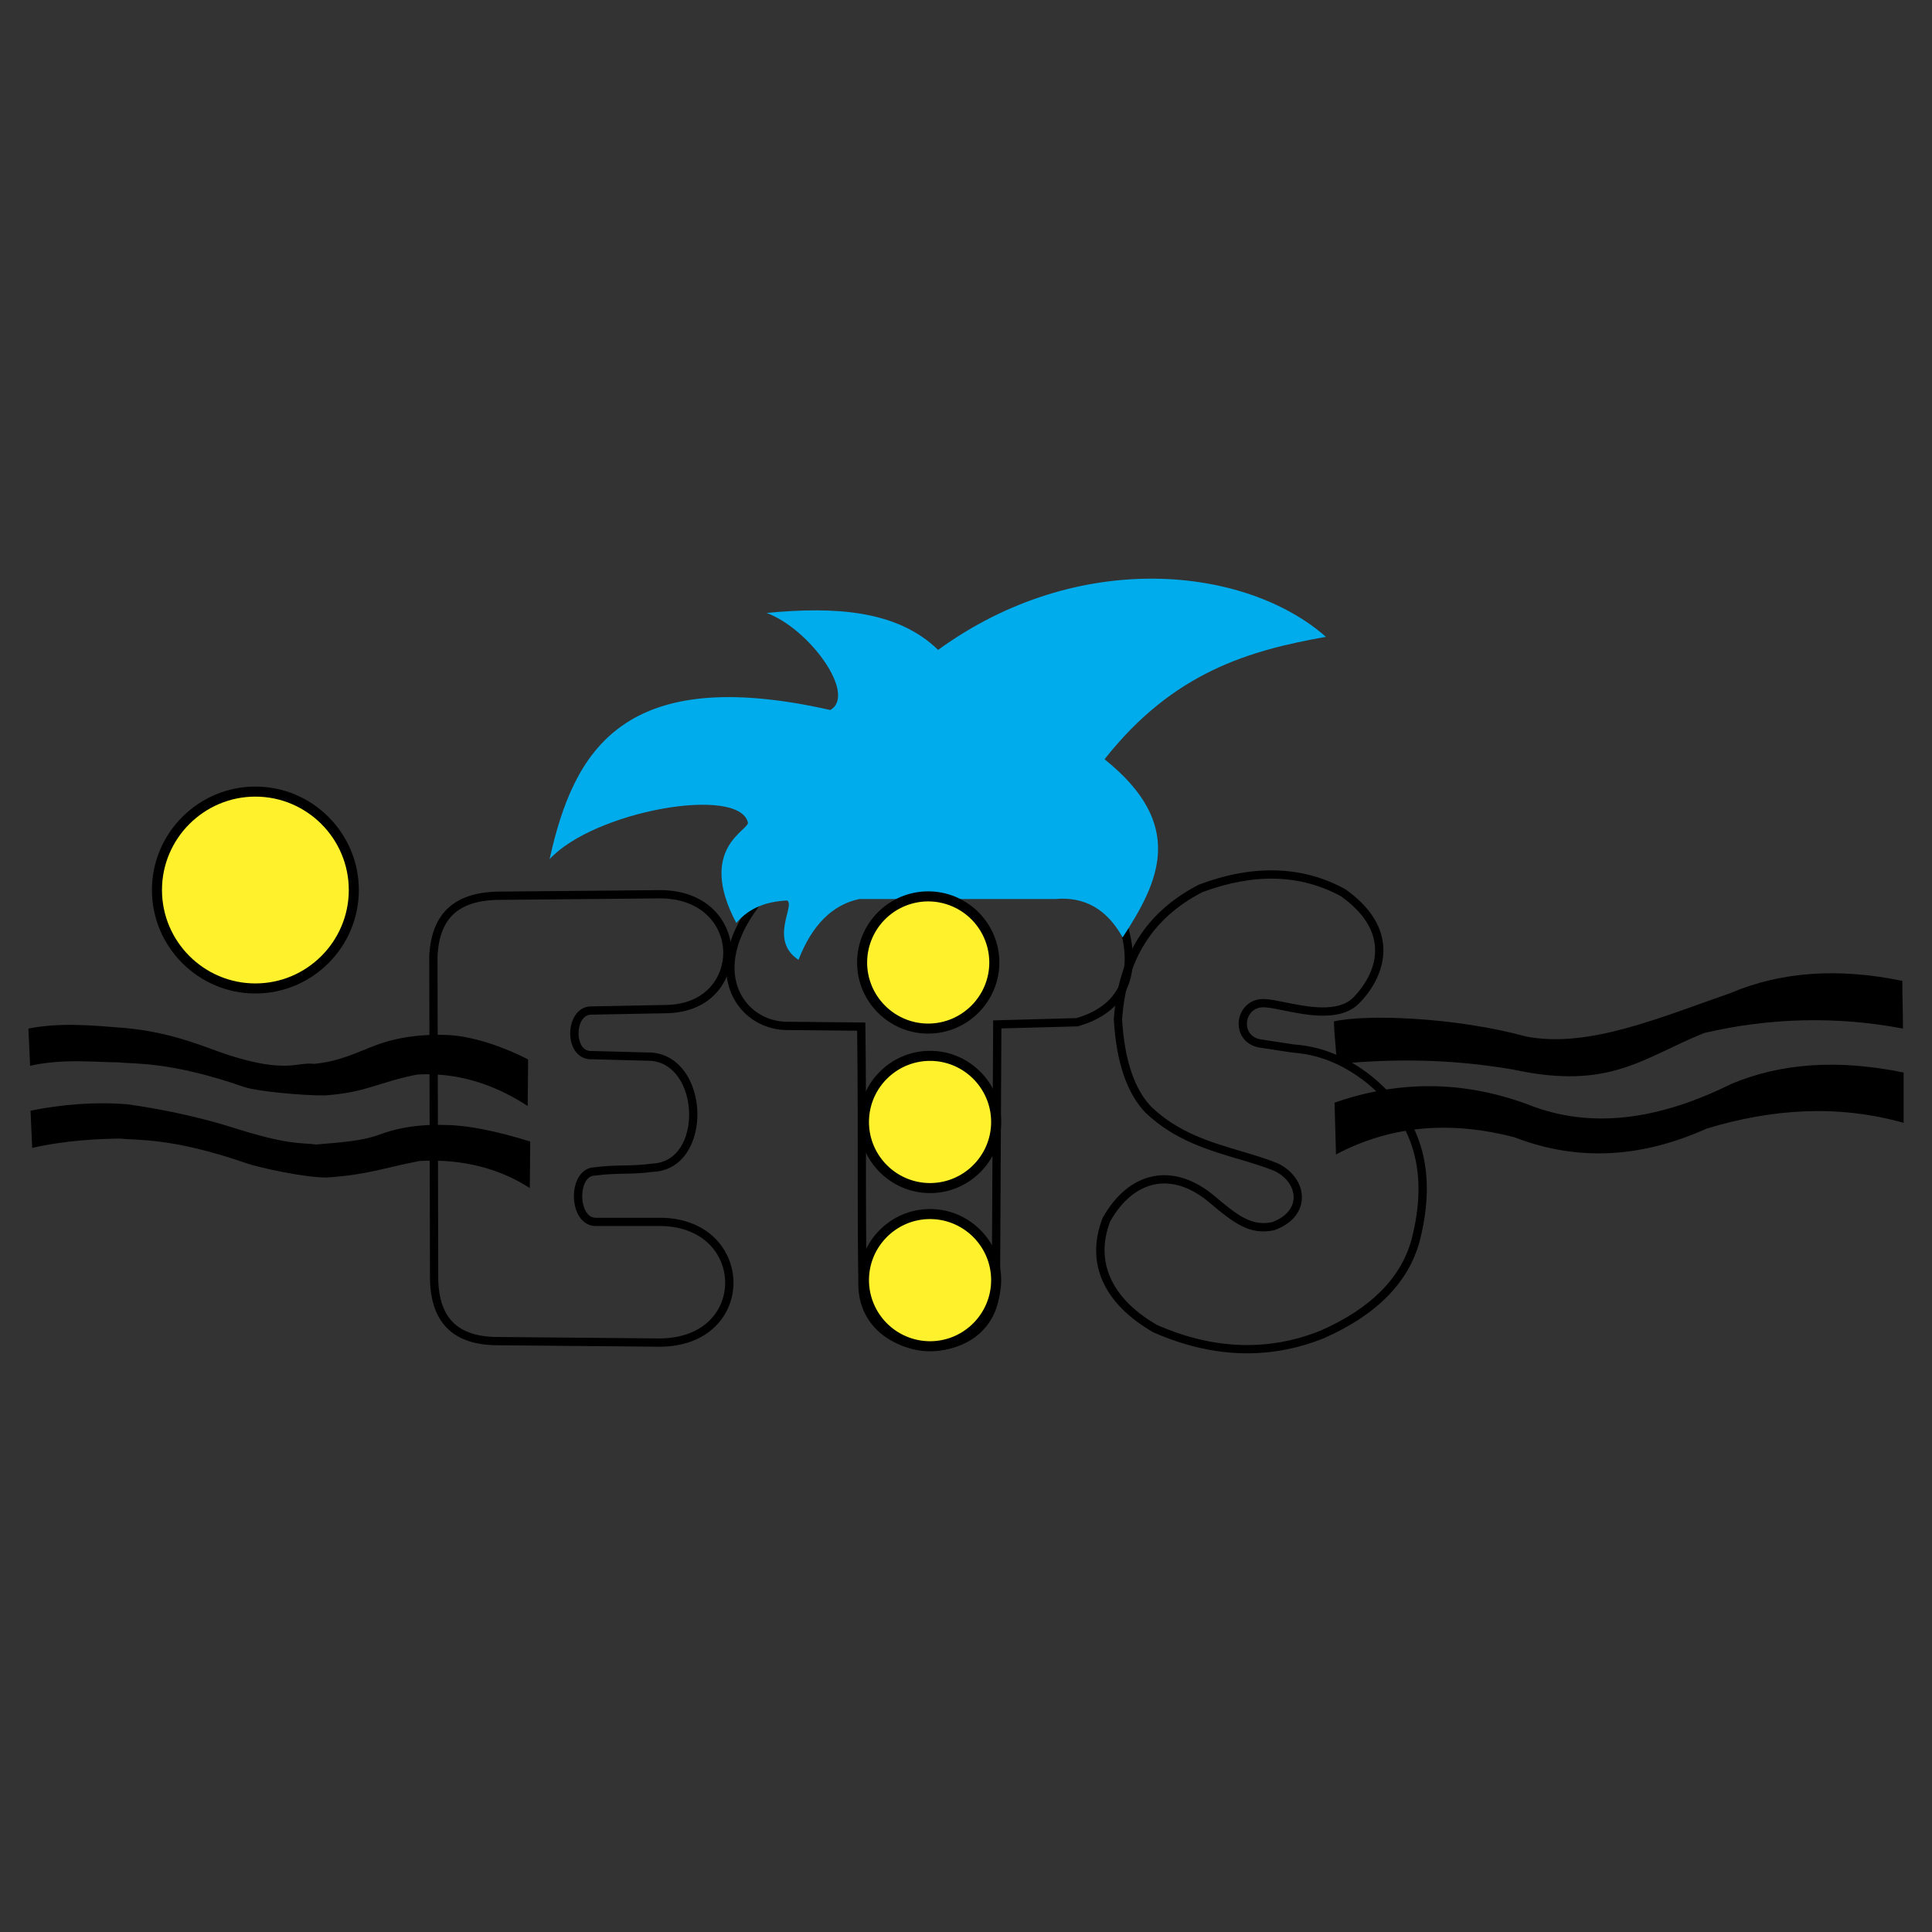
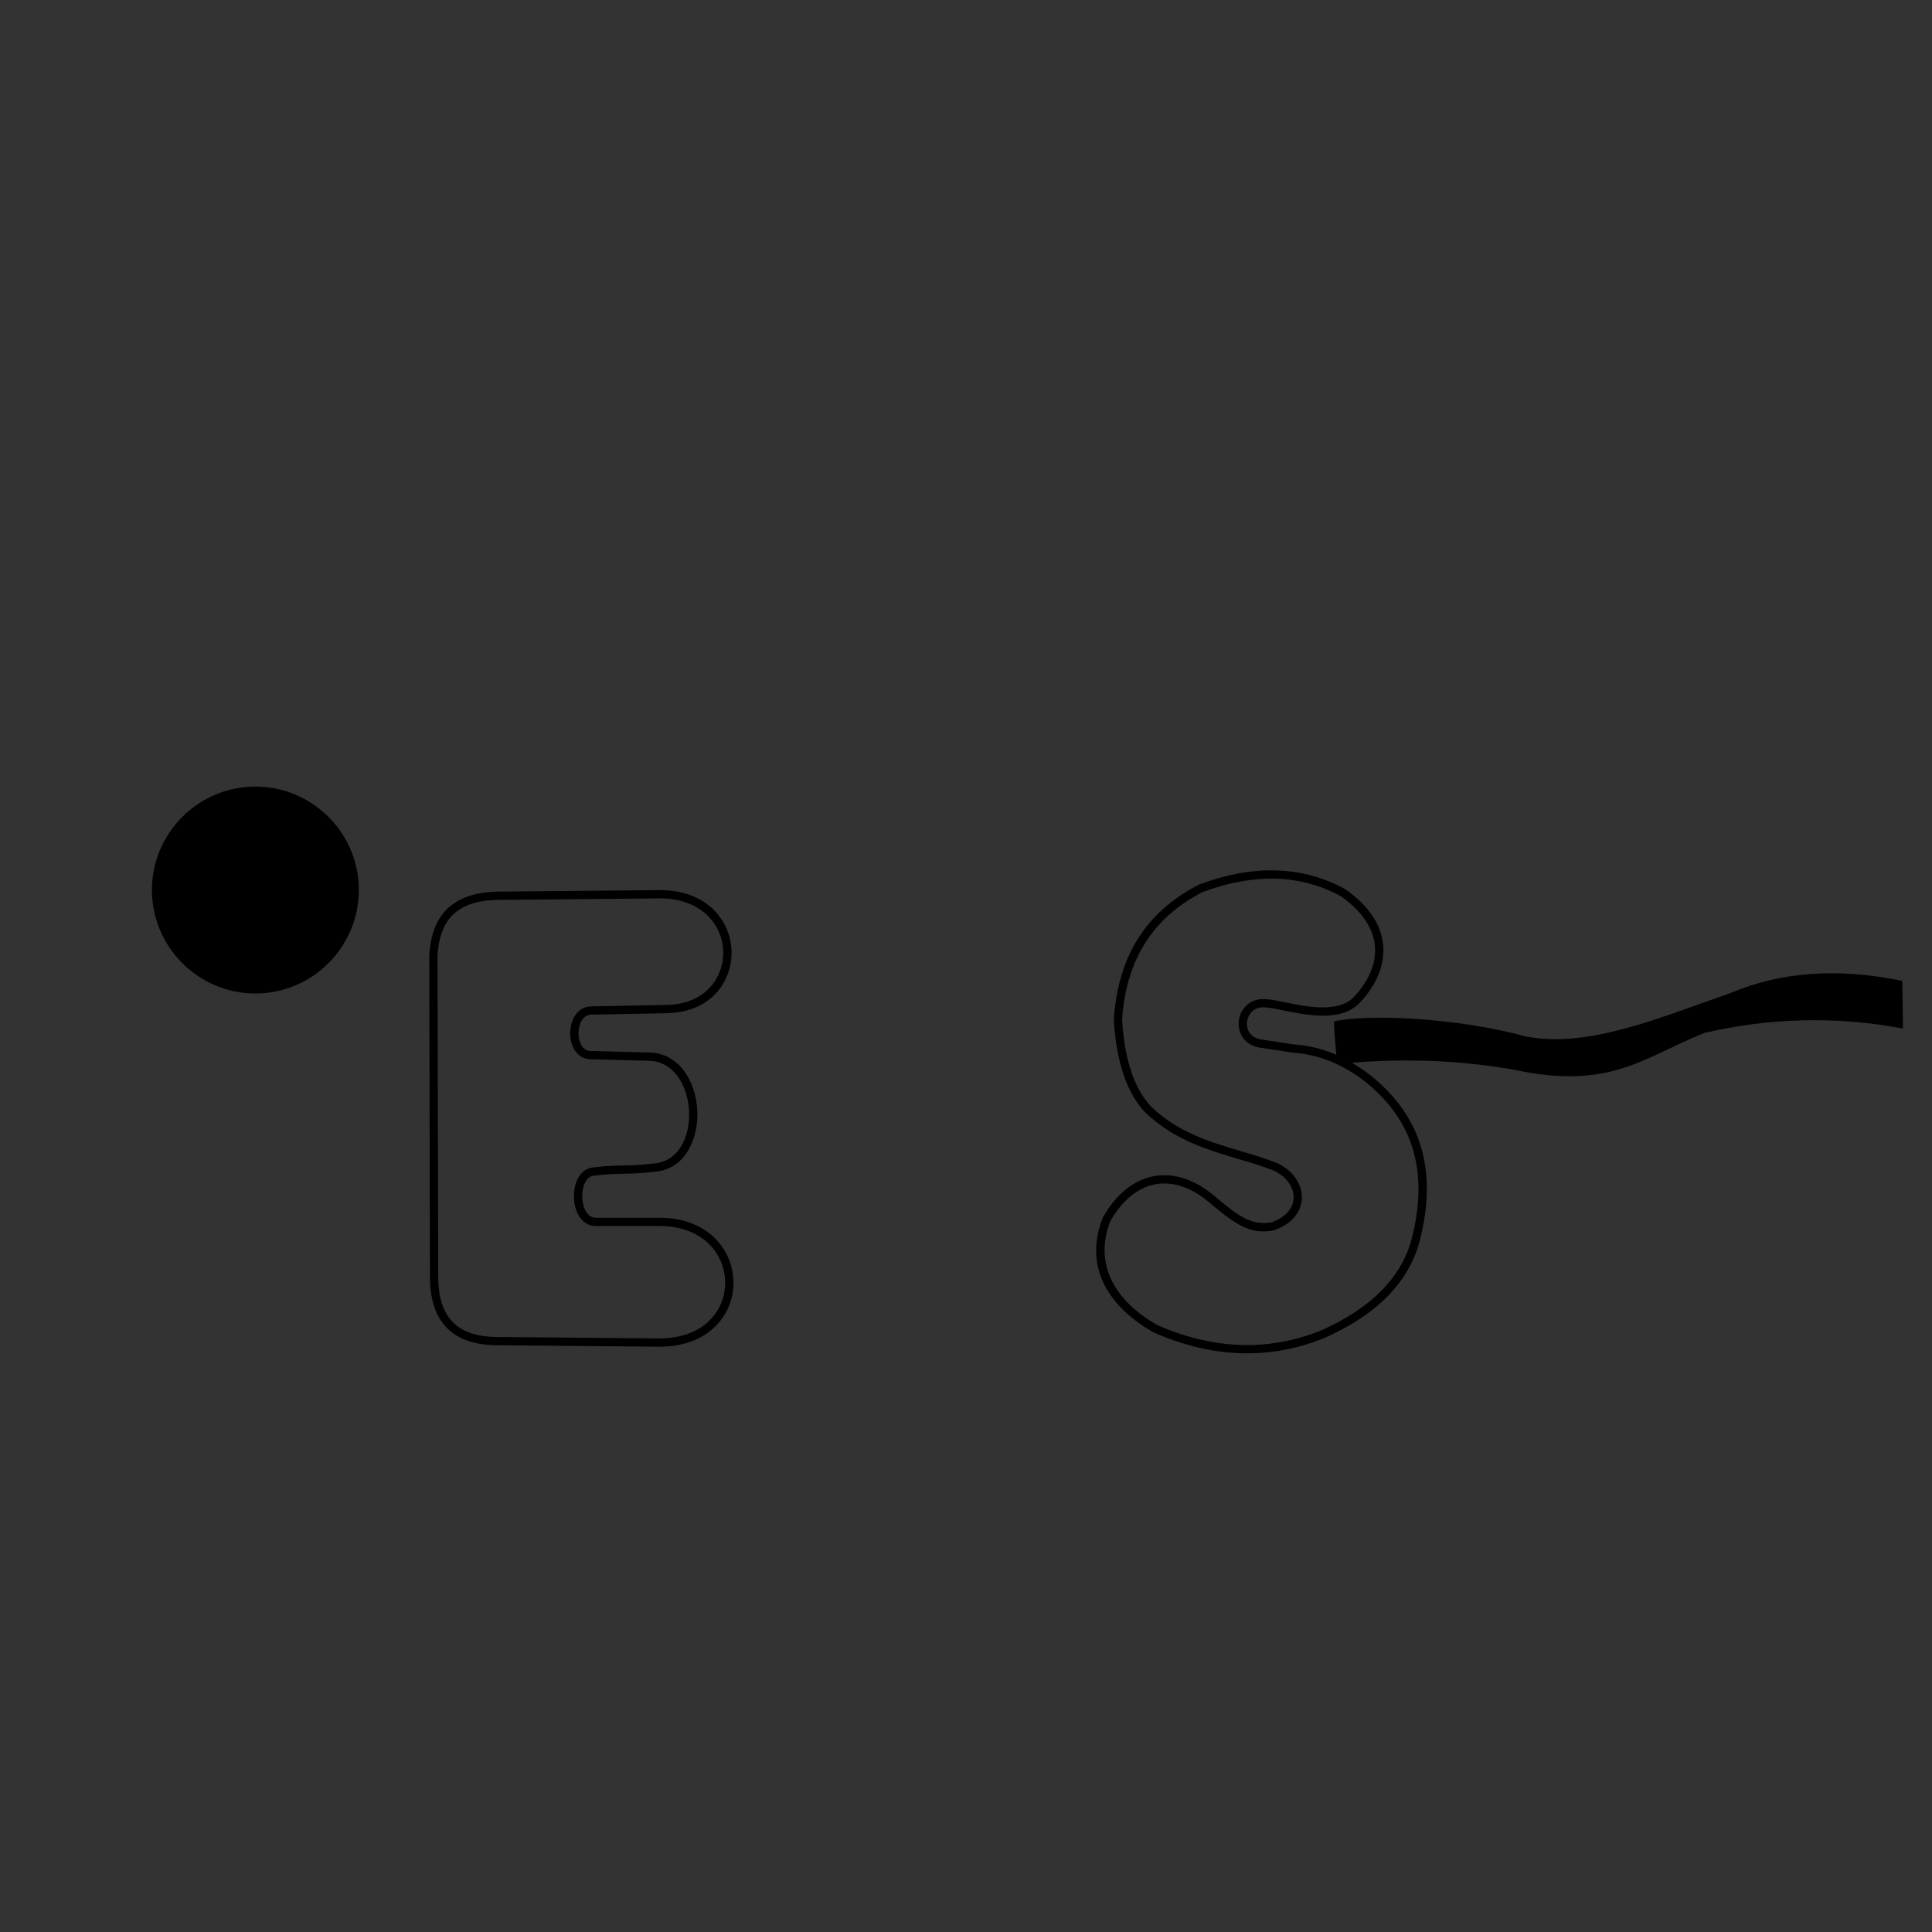
<svg xmlns="http://www.w3.org/2000/svg" width="2500" height="2500" viewBox="0 0 192.756 192.756">
  <rect x="0" y="0" width="192.756" height="192.756" fill="#333333" stroke="none" />
  <g fill-rule="evenodd" clip-rule="evenodd">
    <path fill="#fff" fill-opacity="0" d="M0 0h192.756v192.756H0V0z" />
-     <path d="M112.668 92.914l-.213-.848-.865-.043.26 1.088.016.001c.236.946.342 1.792.342 2.548 0 3.671-2.492 5.246-4.828 5.917-.115.002-8.293.229-8.293.229l-.135 26.492c-.09 3.965-3.155 5.695-6.152 5.65-3.173-.051-6.369-2.096-6.338-5.908a919.347 919.347 0 0 1-.062-12.809c0-4.121-.001-8.383-.062-12.812l-.006-.402-7.846-.078c-1.99-.021-3.764-1.117-4.628-2.859-1.139-2.297-.562-5.292 1.573-8.235l-.007-.001.403-.583-.959-.047c-1.59 2.142-2.409 4.334-2.409 6.332 0 1.029.218 2.01.661 2.9 1.003 2.021 3.056 3.295 5.358 3.32 0 0 5.501.055 7.038.068.056 4.277.059 8.408.059 12.398 0 4.121.001 8.381.062 12.811v.064c0 4.301 3.587 6.611 7.149 6.666 3.295.051 6.886-1.949 6.992-6.463l.131-25.703 7.605-.207.049-.016c3.588-1.014 5.467-3.363 5.467-6.73a11.469 11.469 0 0 0-.362-2.74z" />
    <path d="M119.639 88.249l-.023.008-.023.012c-5.258 2.721-8.027 7.103-8.467 13.399l-.002.025.002.027c.248 4.266 1.318 7.398 3.182 9.311 2.826 2.703 6.275 3.727 9.32 4.625 1.25.371 2.432.721 3.516 1.162 1.172.561 1.924 1.588 1.924 2.635 0 .035-.002.072-.004.109-.053 1.031-.844 1.898-2.168 2.383-2.053.389-3.369-.623-5.896-2.76-1.943-1.57-3.986-2.203-5.914-1.832-2.006.383-3.76 1.814-5.066 4.139l-.014.027-.012.027c-1.711 4.461.086 8.5 5.061 11.373 5.857 2.584 11.562 2.781 16.996.609 5.264-2.311 8.484-5.57 9.586-9.689 1.799-6.99.227-12.381-4.809-16.48-2.467-1.936-4.998-2.967-7.748-3.156.033.004-3.322-.508-3.322-.508-1.125-.211-1.428-1.084-1.342-1.766.096-.736.688-1.5 1.762-1.428.441.016 1.088.148 1.834.301 2.428.492 5.756 1.17 7.609-.715.795-.809 2.621-2.99 2.379-5.772-.18-2.059-1.441-3.936-3.748-5.579l-.02-.014-.02-.012c-4.251-2.335-9.155-2.491-14.573-.461zm14.15 1.174c2.09 1.493 3.23 3.163 3.387 4.964.014.147.02.292.02.435 0 2.236-1.492 4.004-2.164 4.688-1.541 1.564-4.613.939-6.857.484-.783-.16-1.459-.297-1.955-.314-1.525-.104-2.477 1.002-2.621 2.146-.139 1.084.436 2.385 2.02 2.684l3.369.512c2.613.184 4.998 1.158 7.324 2.982 4.754 3.871 6.234 8.984 4.525 15.627-1.033 3.861-4.096 6.938-9.105 9.137-5.207 2.082-10.697 1.889-16.305-.582-3.436-1.986-5.227-4.574-5.227-7.465 0-.922.186-1.875.555-2.85 1.184-2.088 2.732-3.373 4.486-3.709 1.682-.322 3.49.252 5.232 1.658 2.666 2.254 4.172 3.41 6.613 2.932l.029-.006.029-.012c1.674-.6 2.672-1.742 2.742-3.131.002-.049.004-.1.004-.15 0-1.363-.934-2.682-2.414-3.389-1.145-.467-2.346-.822-3.615-1.197-3.098-.918-6.303-1.867-8.975-4.422-1.705-1.752-2.695-4.697-2.936-8.742.422-5.965 3.039-10.116 8.002-12.69 5.165-1.928 9.819-1.789 13.837.41zM58.047 88.879l-7.879.073c-4.721-.055-7.123 2.054-7.343 6.449l.073 31.836c-.027 2.322.543 4.094 1.695 5.258 1.128 1.143 2.833 1.721 5.066 1.721l16.123.146c4.088-.008 5.888-2.098 6.597-3.342 1.092-1.918 1.064-4.307-.073-6.23-1.26-2.133-3.665-3.334-6.599-3.293H59.51c-.438.018-.78-.186-1.037-.604-.489-.797-.516-2.16-.059-2.979.233-.416.553-.627.95-.627h.028l.028-.004c1.046-.143 1.897-.16 2.799-.18.884-.018 1.799-.037 2.893-.186 3.148-.111 4.531-3.146 4.467-5.916-.07-3.006-1.797-6.031-4.965-5.996l-5.48-.146-.023.002c-.459.041-.819-.133-1.068-.516-.417-.637-.434-1.742-.039-2.463.164-.299.47-.654.993-.65l7.59-.145c4.435-.125 6.424-3.236 6.401-6.077-.024-2.949-2.24-6.148-7.05-6.205l-7.891.074zm-7.872.898l15.762-.146c4.243.05 6.203 2.827 6.224 5.387.02 2.451-1.719 5.136-5.584 5.244l-3.797.074-3.777.072c-.726-.008-1.339.375-1.725 1.078-.544.992-.513 2.414.072 3.311.411.629 1.046.941 1.793.887.019.002 5.464.146 5.464.146 2.647-.027 4.086 2.59 4.146 5.189.057 2.459-1.069 4.982-3.713 5.078-1.087.145-1.938.164-2.84.182-.884.018-1.799.037-2.893.186l.056-.004c-.698 0-1.291.373-1.67 1.051-.605 1.082-.572 2.758.076 3.812.412.672 1.037 1.025 1.757.996h6.186c2.636-.035 4.778 1.016 5.883 2.889.986 1.67 1.012 3.74.066 5.402-1.071 1.881-3.159 2.92-5.877 2.926l-16.122-.146c-2.008 0-3.516-.496-4.482-1.475-.992-1.004-1.482-2.576-1.457-4.676l-.073-31.82c.198-3.948 2.208-5.695 6.515-5.643h.01z" />
-     <path d="M54.832 85.723c2.41-10.889 7.371-19.536 28.009-14.886 2.67-1.545-2.071-8.097-6.353-9.683 6.799-.653 13.008-.292 17.109 3.685 14.016-10.182 30.717-8.328 38.692-1.301-7.646 1.362-15.215 3.493-22.088 12.212 8.17 6.547 5.449 12.2 1.805 17.776-1.564-2.819-3.803-4.095-6.715-3.83H85.729c-2.695.578-4.716 2.601-6.063 6.069-3.009-1.999-.241-5.516-1.155-5.925-2.021.121-3.682.674-5.053 2.24-4-7.545 1.425-9.291 1.155-10.044-.971-3.678-15.358-1.117-19.781 3.687z" fill="#00acec" />
    <path d="M25.48 99.121c5.686 0 10.322-4.638 10.322-10.323 0-5.686-4.637-10.322-10.322-10.322s-10.322 4.637-10.322 10.322 4.637 10.323 10.322 10.323z" />
-     <path d="M25.48 98.117c5.132 0 9.319-4.187 9.319-9.319 0-5.133-4.187-9.319-9.319-9.319-5.133 0-9.319 4.186-9.319 9.319.001 5.132 4.187 9.319 9.319 9.319z" fill="#fff22d" />
-     <path d="M92.791 134.818c3.909 0 7.096-3.188 7.096-7.098 0-3.908-3.187-7.096-7.096-7.096-3.908 0-7.096 3.188-7.096 7.096-.001 3.911 3.187 7.098 7.096 7.098zM92.791 119.035c3.909 0 7.096-3.188 7.096-7.096s-3.187-7.098-7.096-7.098c-3.908 0-7.096 3.189-7.096 7.098s3.187 7.096 7.096 7.096zM92.608 103.123c3.909 0 7.097-3.188 7.097-7.096 0-3.91-3.188-7.097-7.097-7.097-3.909 0-7.097 3.188-7.097 7.097 0 3.909 3.188 7.096 7.097 7.096zM3.045 110.811c3.184-.633 6.413-.9 9.709-.633 4.316.605 8.091 1.564 10.312 2.27 5.805 1.846 6.768 1.521 8.474 1.74 2.527-.221 4.55-.328 6.387-1.012 2.728-1.014 5.391-.975 6.615-.93 2.083.016 5.035.604 8.358 1.646l-.042 4.643c-2.783-1.807-6.462-2.961-11.018-2.701-3.861.752-5.004 1.344-9.203 1.646-2.213.031-6.854-1.006-8.035-1.416-7.507-2.609-11.007-2.271-12.566-2.467-2.046.014-5.481.166-8.823.928l-.168-3.714zM2.834 102.621c3.184-.633 6.413-.316 9.71-.051 4.9.461 8.091 2.002 10.311 2.709 5.805 1.846 6.768.645 8.474.863 2.527-.219 4.404-1.203 6.241-1.887 2.727-1.014 5.536-1.047 6.761-1.002 2.084.014 5.182.82 8.359 2.449l-.042 4.643c-2.782-1.809-6.462-3.4-11.018-3.139-3.861.752-5.005 1.781-9.203 2.084-2.212.031-6.854-.422-8.034-.832-7.507-2.609-11.008-2.273-12.567-2.469-2.046.016-5.481-.416-8.823.346l-.169-3.714zM133.293 115.178c5.721-3.012 11.67-3.299 17.775-1.721 6.607 2.557 12.986 1.936 19.211-.859 6.549-1.984 13.094-2.414 19.643-.574v-5.018c-6.5-1.338-12.234-.957-17.205 1.146-7.145 3.537-13.979 4.588-20.357 2.008-6.6-2.414-12.992-2.318-19.211-.145l.144 5.163z" />
    <path d="M133.359 106.162c5.656-.555 11.414-.518 17.584.543 9.703 2.104 12.92-1.168 19.082-3.641 6.545-1.537 13.287-1.693 19.834-.443 0-1.672-.064-3.086-.064-4.76-6.5-1.338-12.17-.891-17.139 1.213-7.016 2.438-14.238 5.557-20.424 4.332-6.924-1.896-15.832-2.252-19.146-1.5.049 1.721.225 2.537.273 4.256z" />
-     <path d="M92.791 133.814c3.356 0 6.094-2.736 6.094-6.094 0-3.355-2.738-6.092-6.094-6.092-3.355 0-6.093 2.736-6.093 6.092a6.104 6.104 0 0 0 6.093 6.094zM92.791 118.033c3.356 0 6.094-2.738 6.094-6.094s-2.738-6.094-6.094-6.094c-3.355 0-6.093 2.738-6.093 6.094s2.737 6.094 6.093 6.094zM92.608 102.121c3.356 0 6.093-2.738 6.093-6.094a6.104 6.104 0 0 0-6.093-6.093 6.104 6.104 0 0 0-6.093 6.093c0 3.356 2.737 6.094 6.093 6.094z" fill="#fff22d" />
  </g>
</svg>